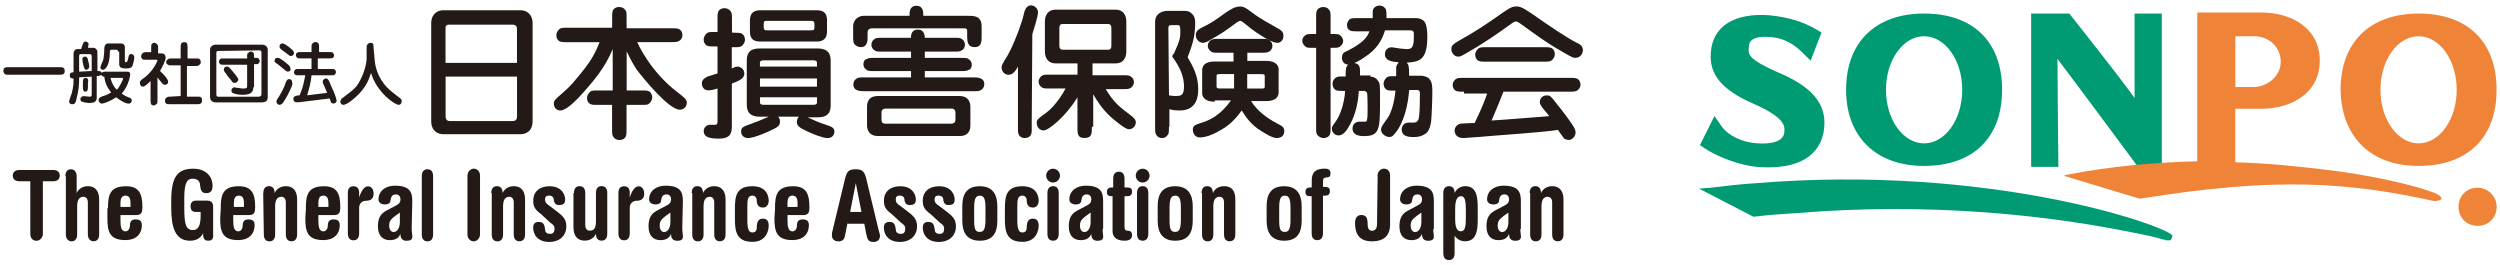
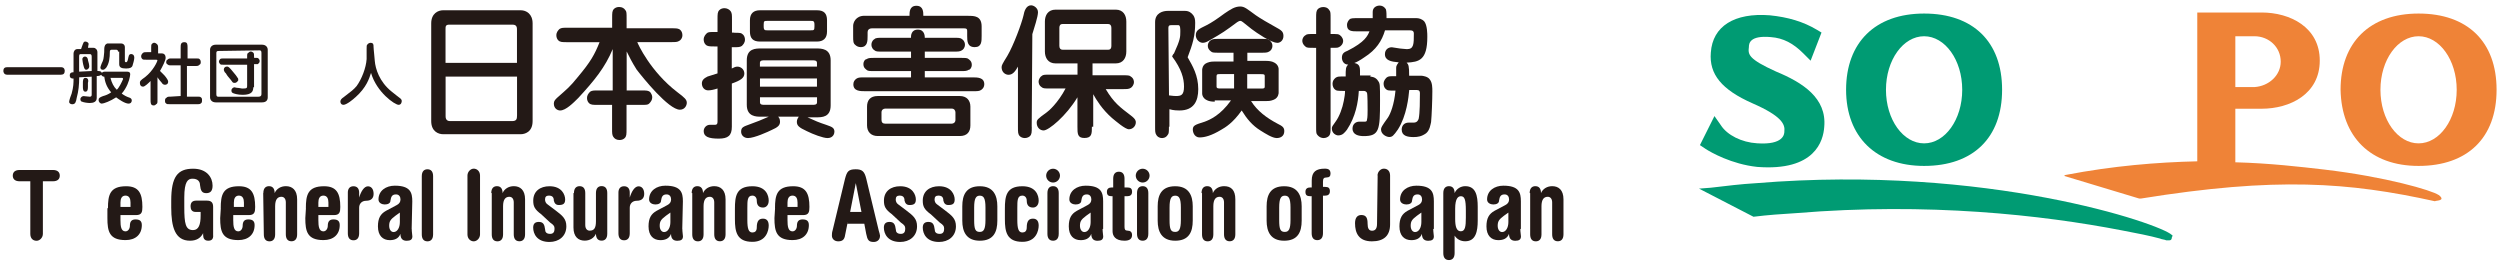
<svg xmlns="http://www.w3.org/2000/svg" height="38" viewBox="0 0 358 38" width="358">
  <g fill-rule="evenodd">
    <g fill="#231916">
      <path d="m63.81 10.97v5.65c0 .18 0 .72.63.72h8.88c.63 0 .72-.27.72-.81v-5.56h-10.22zm10.22-1.97v-4.75c0-.27 0-.72-.63-.72h-9.06c-.54 0-.54.27-.54.63v4.84h10.22zm2.24 8.34c0 1.61-1.17 1.88-1.7 1.88h-11.12c-.63 0-1.7-.36-1.7-1.88v-13.99c0-1.43.99-1.88 1.7-1.88h11.12c.81 0 1.7.54 1.7 1.88z" />
      <path d="m89.72 12.95h2.06c.81 0 1.08 0 1.35.27.18.27.27.45.27.72 0 .36-.18.63-.45.9-.18.18-.45.18-1.17.18h-2.06v3.41c0 .81 0 1.08-.27 1.35-.18.18-.45.27-.72.27-.45 0-.72-.18-.9-.45s-.18-.54-.18-1.17v-3.41h-1.97c-.81 0-1.08 0-1.35-.27-.18-.18-.27-.45-.27-.72 0-.36.18-.63.45-.9.27-.18.54-.18 1.17-.18h2.06v-5.92c-1.08 2.6-2.6 4.48-4.93 7-.72.72-1.79 1.79-2.6 1.79-.36 0-.9-.27-.9-.99 0-.36.18-.54.45-.81 1.52-1.35 1.79-1.52 2.96-2.96 1.88-2.24 2.42-3.23 3.14-5.02h-4.57c-.81 0-1.08 0-1.35-.27-.18-.18-.27-.45-.27-.72 0-.45.27-.72.45-.9.27-.18.54-.18 1.17-.18h6.37v-1.35c0-.81 0-1.08.27-1.35.18-.18.45-.27.72-.27.45 0 .72.18.9.45.18.18.18.45.18 1.17v1.43h6.37c.81 0 1.08 0 1.35.27.18.18.27.45.27.72 0 .45-.27.72-.45.81-.27.18-.54.18-1.17.18h-4.84c.09.27 1.88 4.22 5.74 7.17 1.08.81 1.35 1.08 1.35 1.52 0 .36-.27.99-.99.99-1.61 0-5.29-4.57-6.19-5.74-.63-.99-1.08-1.88-1.43-2.6v5.56z" />
      <path d="m116.09 4.34c.45 0 .54 0 .54-.54v-.27c0-.54-.18-.54-.54-.54h-6.19c-.45 0-.54 0-.54.54v.27c0 .54.18.54.54.54zm-7.26 9.59v.72c0 .36.36.36.63.36h6.91c.27 0 .63 0 .63-.36v-.72h-8.16zm0-1.52h8.16v-1.17h-8.16zm8.16-2.87v-.54c0-.36-.36-.36-.63-.36h-6.91c-.27 0-.63 0-.63.36v.54h8.16zm-8.16-3.59c-.99 0-1.44-.45-1.44-1.44v-1.61c0-.99.54-1.43 1.44-1.43h8.16c.99 0 1.44.45 1.44 1.43v1.61c0 .99-.54 1.44-1.44 1.44zm2.6 10.76c.09.09.27.27.27.72 0 .54-.36.81-1.17 1.17-.54.27-2.51 1.17-3.41 1.17-.63 0-.99-.45-.99-.9 0-.63.27-.72 1.26-1.08s1.7-.63 2.69-1.08h-1.08c-.72 0-2.06 0-2.06-1.7v-6.37c0-1.7 1.26-1.7 2.06-1.7h7.89c.72 0 2.06 0 2.06 1.7v6.46c0 1.7-1.26 1.7-2.06 1.7h-1.26c1.17.54 1.61.72 2.69 1.08.72.27 1.17.36 1.17.99 0 .27-.18.9-.99.9-.63 0-2.06-.54-2.96-.99-1.17-.54-1.43-.81-1.43-1.35 0-.36.18-.54.27-.72h-2.96zm-6.37-12.02c.9 0 1.08 0 1.35.27.18.18.27.45.27.72 0 .45-.27.72-.45.9-.27.18-.54.18-1.17.18h-.27v3.05c.36-.18.54-.27.81-.27.45 0 .99.36.99.99s-.54.99-1.79 1.43v6.19c0 1.26-.54 1.7-1.88 1.7-1.43 0-2.15-.27-2.15-1.08 0-.45.36-.9.9-.9h.72c.36 0 .36-.27.36-.54v-4.66c-.54.18-.99.27-1.34.27-.54 0-.9-.45-.9-.99 0-.45.27-.72.81-.99.27-.09 1.17-.36 1.43-.45v-3.86h-.36c-.81 0-1.08 0-1.35-.27-.18-.18-.27-.45-.27-.72 0-.45.27-.72.45-.9s.45-.18 1.17-.18h.36v-1.79c0-.81 0-1.08.27-1.35.18-.18.45-.27.72-.27.36 0 .72.18.9.45s.18.54.18 1.17v1.88h.27z" />
      <path d="m126.77 15.55c-.27 0-.54.18-.54.54v1.08c0 .36.18.54.54.54h9.51c.27 0 .54-.18.54-.54v-1.08c0-.27-.18-.54-.54-.54zm10.67-1.8c.99 0 1.52.63 1.52 1.52v2.69c0 .9-.45 1.52-1.52 1.52h-11.75c-.99 0-1.53-.63-1.53-1.52v-2.69c0-.9.45-1.52 1.53-1.52zm1.25-11.48c.81 0 1.88 0 1.88 1.52v1.35c0 .81 0 1.61-.99 1.61-1.08 0-1.08-.9-1.08-1.61v-.72c0-.27-.09-.36-.45-.36h-13.18c-.45 0-.63.27-.63.54v.54c0 .72 0 1.61-.99 1.61-.36 0-.63-.18-.72-.27-.36-.27-.36-.54-.36-1.35v-1.43c0-.45.36-1.44 1.61-1.44h6.46c0-.54 0-1.43.99-1.43s.99.9.99 1.43h6.46zm-12.28 5.12c-.72 0-.99 0-1.17-.18-.18-.09-.45-.36-.45-.81s.27-.72.45-.81c.18-.18.54-.18 1.17-.18h4.04c0-.27 0-1.17.99-1.17s.99.99.99 1.17h4.13c.63 0 .99 0 1.17.18.18.09.45.36.45.81s-.27.72-.45.81c-.27.18-.54.18-1.17.18h-4.13v.9h5.11c.72 0 .99 0 1.17.18.09.09.45.27.45.81 0 .45-.27.72-.45.72-.27.18-.54.18-1.17.18h-5.11v.9h6.82c.72 0 1.7 0 1.7.99 0 .36-.18.63-.45.81s-.54.18-1.17.18h-15.43c-.72 0-1.7 0-1.7-.99 0-.36.18-.63.45-.81s.54-.18 1.17-.18h6.64v-.9h-5.2c-.72 0-.99 0-1.17-.18-.09-.09-.45-.27-.45-.81 0-.45.27-.72.45-.72.27-.18.54-.18 1.17-.18h5.2v-.9h-4.04z" />
      <path d="m152.15 3.44c-.36 0-.45.27-.45.54v2.6c0 .36.18.54.45.54h6.55c.36 0 .45-.27.45-.54v-2.6c0-.36-.18-.54-.45-.54zm4.21 14.71c0 .99 0 1.61-1.08 1.61-.99 0-.99-.63-.99-1.61v-4.22c-1.61 2.69-4.13 4.75-4.84 4.75-.54 0-.99-.45-.99-1.08 0-.45.09-.54 1.44-1.52.27-.18 1.61-1.35 2.69-3.41h-2.24c-.72 0-.99 0-1.17-.18-.45-.27-.45-.72-.45-.81 0-.36.27-.72.45-.81.18-.18.45-.18 1.17-.18h3.95v-1.61h-3.14c-1.08 0-1.53-.81-1.53-1.7v-4.3c0-.9.45-1.7 1.53-1.7h8.61c1.08 0 1.52.81 1.52 1.7v4.3c0 .9-.45 1.7-1.52 1.7h-3.32v1.7h4.31c.72 0 .99 0 1.17.18.45.27.45.72.45.81 0 .36-.27.72-.45.81-.27.18-.54.18-1.17.18h-2.42c1.17 1.97 2.06 2.6 3.59 3.77.72.54.72.81.72.99 0 .54-.45.99-.99.99s-1.88-1.17-2.42-1.61c-1.43-1.26-2.24-2.6-2.69-3.41v4.66h-.18zm-8.61 0c0 .81 0 1.08-.27 1.35-.09.09-.36.27-.72.27-.27 0-.54-.09-.72-.27-.27-.27-.27-.54-.27-1.35v-8.61c-.36.63-.72 1.17-1.35 1.17-.45 0-.99-.36-.99-1.08 0-.27.09-.45.81-1.61.9-1.52 2.06-4.66 2.33-5.83.09-.54.36-1.43 1.08-1.43.36 0 .99.36.99.99s-.54 2.24-.81 3.14l-.09 13.27z" />
      <path d="m178.6 12.68h1.97c.36 0 .54 0 .54-.27v-1.52c0-.27-.18-.27-.54-.27h-1.97zm-1.88-2.07h-1.97c-.36 0-.54 0-.54.27v1.52c0 .27.27.27.54.27h1.97zm6.19-4.48c-.9 0-2.96-1.43-3.68-1.97-1.35-1.08-1.43-1.17-1.61-1.17s-.27.09-.45.18c-1.7 1.26-2.06 1.52-3.95 2.6-.45.27-.72.36-.99.36-.45 0-.99-.45-.99-1.08 0-.72.45-.9 1.52-1.43.72-.36 1.52-.9 2.6-1.7.81-.54 1.43-.99 2.24-.99.63 0 .99.36 2.24 1.26q.9.63 3.32 1.97c.27.18.63.36.63.99s-.45.99-.9.99zm-8.97 8.43c-1.62 0-1.79-.9-1.79-1.17v-3.41s0-.72.72-.99c.45-.18.81-.18 1.08-.18h2.69v-1.26h-2.06c-.72 0-.99 0-1.17-.18-.36-.27-.45-.54-.45-.81 0-.45.27-.72.45-.81.27-.18.54-.18 1.17-.18h6.01c.72 0 .99 0 1.17.18.36.27.45.54.45.81 0 .45-.27.72-.45.81-.27.18-.54.18-1.17.18h-1.97v1.17h2.69c1.61 0 1.79.9 1.79 1.17v3.41s0 .72-.72.99c-.45.18-.72.18-1.08.18h-2.15c.9 1.43 2.24 2.42 3.77 3.23.72.36.99.54.99 1.08 0 .72-.54.99-1.08.99-.63 0-1.61-.63-2.33-1.08-1.17-.72-1.97-1.7-2.69-2.87-1.26 1.79-2.33 2.42-2.96 2.78-1.35.81-2.33 1.08-3.05 1.08-.9 0-.99-.99-.99-1.08 0-.63.27-.72 1.7-1.17.72-.27 2.24-.9 3.77-3.05h-2.33v.18zm-6.55-.9c.18 0 .54.09.99.09.72 0 1.17-.09 1.17-1.35 0-1.17-.36-2.51-1.7-4.31.09-.27.18-.36.27-.45.9-1.97.9-2.33.9-3.14 0-.36 0-.9-.27-.9h-.9c-.36 0-.54 0-.54.45l.09 9.6zm0 4.49c0 .72 0 .99-.18 1.17-.27.45-.72.45-.81.45-.45 0-.72-.27-.81-.45-.18-.27-.18-.54-.18-1.17v-14.98c0-1.35 1.17-1.61 1.79-1.61h2.51c.54 0 .9.27 1.17.63.18.27.27.54.27 1.08 0 1.88-.36 3.05-1.08 4.93.72 1.26 1.52 2.6 1.52 4.57 0 1.7-.63 3.05-2.69 3.05-.27 0-.81 0-1.44-.18v2.51h-.09z" />
      <path d="m196.18 10.97c.09 0 .81 0 1.17.63.27.36.27.54.27 2.87 0 4.13-.09 5.02-2.33 5.02-.72 0-1.61-.18-1.61-1.08 0-.63.45-.99.99-.99h.81c.18 0 .27-.09.27-.27.09-.27.09-1.08.09-1.44 0-.27 0-2.24-.09-2.42s-.27-.27-.45-.27h-.72c-.09 1.61-.45 3.68-1.7 5.56-.36.45-.63.81-1.26.81-.27 0-.9-.27-.9-.99 0-.27.09-.36.54-.99.54-.72.99-1.97 1.17-2.96.09-.45.18-.99.18-1.43-1.08 0-1.26 0-1.52-.27-.09-.09-.27-.36-.27-.72 0-.18 0-.54.45-.9.27-.18.36-.18 1.43-.18 0-1.08 0-1.35.36-1.7-.63 0-.9-.54-.9-.99 0-.63.36-.81.81-.99 2.51-1.26 2.87-2.15 3.14-2.78h-1.7c-.81 0-1.52 0-1.52-.9 0-.45.27-.72.36-.81.18-.18.54-.18 1.17-.18h2.15v-.9c0-.63.54-.9.99-.9.63 0 .9.54.9.54.09.27.09.81.09 1.26h4.31c.27 0 .72.09 1.08.45.45.54.45 1.79.45 2.24 0 3.32-1.17 3.59-2.96 3.68.27.27.36.45.36 1.88h1.79c.09 0 .9.09 1.17.54.36.45.36 1.17.36 1.7 0 1.17-.09 3.5-.18 4.39-.09.36-.18 1.17-.72 1.61-.63.45-1.17.54-1.79.54-.9 0-1.7-.18-1.7-1.08 0-.54.36-.99.99-.99h.72c.45 0 .63-.27.72-.54.18-.81.18-2.78.18-3.68 0-.27-.09-.45-.45-.45h-1.08c-.09.99-.36 3.68-1.62 5.65-.63.9-.81 1.08-1.25 1.08-.36 0-1.17-.36-1.17-1.08 0-.27.09-.45.99-1.7.36-.54.9-1.88 1.08-3.86-.99 0-1.17 0-1.43-.27-.18-.18-.27-.45-.27-.72 0-.45.27-.72.45-.9.27-.18.36-.18 1.35-.18v-1.17c0-.45.27-.63.36-.81-1.08-.09-1.97-.27-1.97-1.17 0-.63.45-.99.99-.99.18 0 .99.18 1.17.18s.72.09.99.09c.99 0 .99-.72.99-2.24 0-.45-.36-.45-.54-.45h-3.59c-.45 1.52-1.26 2.78-2.96 3.86-.63.45-1.17.72-1.43.81.9.18.81.72.81 1.79h1.52v.09zm-8.07-4.12c-.72 0-.99 0-1.17-.18-.36-.27-.45-.63-.45-.81 0-.45.27-.72.45-.81.18-.18.45-.18 1.17-.18h.36v-2.24c0-.81 0-1.08.27-1.35.09-.09.36-.27.72-.27.18 0 .63 0 .9.45.18.18.18.45.18 1.17v2.24c.99 0 1.17 0 1.35.18.36.27.45.63.45.81 0 .45-.36.81-.63.9-.18.09-.27.09-1.17.09v11.3c0 .81 0 1.08-.27 1.35-.09.09-.36.27-.72.27-.09 0-.54 0-.9-.45-.18-.18-.18-.45-.18-1.17v-11.3z" />
-       <path d="m221.03 6.76c.81 0 1.08 0 1.35.27.18.18.27.45.27.72 0 .45-.27.72-.45.9-.27.18-.54.18-1.17.18h-8.16c-.81 0-1.08 0-1.35-.27-.18-.18-.27-.45-.27-.72 0-.45.27-.72.45-.9.27-.18.54-.18 1.17-.18zm-11.39 6.37c-.72 0-1.08 0-1.35-.27-.18-.18-.27-.45-.27-.72s.18-.63.45-.81.54-.18 1.17-.18h15.07c.72 0 1.08 0 1.35.27.18.18.27.45.27.72s-.18.63-.45.81-.63.18-1.17.18h-9.42c-.27.72-1.25 3.14-1.7 4.13 2.42-.18 3.86-.27 7.18-.54.36 0 .81-.09 1.08-.09-.18-.27-.99-1.17-1.08-1.35-.18-.27-.27-.45-.27-.63 0-.72.54-.99.99-.99.36 0 .54 0 1.26.99 1.26 1.52 2.33 3.05 2.6 3.5.18.36.27.54.27.81 0 .72-.63 1.08-.99 1.08 0 0-.45 0-.72-.27 0-.09-.54-.72-.81-1.17-2.06.36-10.49.9-11.03.99-.36 0-2.15.18-2.51.18-.99 0-1.26-.63-1.26-1.08s.36-.9.9-.99c.18 0 1.35-.09 1.97-.09 1.08-2.24 1.53-3.41 1.79-4.22h-3.32v-.27zm7.89-9.87c-.27-.18-.36-.18-.45-.18-.18 0-.36.09-.72.36-1.88 1.35-3.77 2.69-6.46 4.22-.63.36-.81.45-1.08.45-.63 0-.99-.63-.99-1.08 0-.54.27-.72 1.35-1.35 2.24-1.26 3.32-1.97 6.01-3.86.81-.54 1.25-.9 1.97-.9s1.35.45 3.41 1.88c.63.45 3.77 2.6 5.2 3.32.45.18.9.45.9 1.08 0 .36-.27 1.08-1.08 1.08-.27 0-.36 0-1.61-.72-2.15-1.26-2.42-1.43-4.57-2.96l-1.88-1.35z" />
      <path d="m25.87 13.75v-4.39h-1.26c-.36 0-.45 0-.54-.09-.18-.09-.27-.18-.27-.36 0-.09 0-.27.18-.36.18-.18.27-.18.63-.18h1.26v-1.52c0-.45 0-.81.54-.81.45 0 .45.36.45.81v1.52h1.17c.36 0 .45 0 .54.09s.18.18.18.45c0 .09 0 .27-.18.36-.18.18-.27.18-.63.18h-1.17v4.39h1.44c.36 0 .45 0 .54.09.18.09.18.27.18.45 0 .09 0 .27-.09.36-.18.18-.27.18-.63.18h-3.86c-.36 0-.45 0-.54-.09-.18-.09-.18-.27-.18-.45 0-.09 0-.27.18-.36.18-.18.27-.18.63-.18zm-4.31-2.15c-.27.27-.81.81-1.08.81s-.45-.18-.45-.54c0-.27.09-.36.72-.81 1.17-.9 1.79-2.24 1.79-2.42q0-.09-.18-.09h-1.43c-.36 0-.45 0-.54-.09s-.18-.18-.18-.45c0-.09.09-.27.18-.36.18-.18.27-.18.63-.18h.63v-.63c0-.27 0-.45.09-.54s.18-.18.36-.18c.09 0 .27.09.36.18.18.18.18.27.18.63v.72h.54c.36 0 .54.27.54.63s-.45 1.26-.81 1.88l.63.63q.54.63.54.9c0 .36-.27.45-.45.45s-.36-.09-.45-.27c-.09-.09-.54-.63-.63-.81v3.23c0 .45 0 .54-.18.63-.09.09-.18.18-.36.18-.45 0-.45-.36-.45-.81z" />
      <path d="m33.58 11.87c-.27 0-.27-.09-.54-.45-.45-.54-.54-.63-.63-.81 0-.09-.27-.27-.27-.36q-.09-.18-.09-.27c0-.27.18-.45.45-.45.18 0 .27 0 .99.9.18.18.36.45.54.72.09.09.09.18.09.36-.09.09-.18.36-.54.36zm2.69.63c0 .54-.18 1.08-1.52 1.08-.72 0-1.26-.18-1.43-.27-.18-.09-.18-.27-.18-.36 0-.27.27-.45.45-.45 0 0 .27.09.54.09.18 0 .36.09.63.09.63 0 .63-.09.63-.45v-2.96h-3.32c-.36 0-.45 0-.54-.09-.18-.18-.18-.36-.18-.36 0-.18.18-.36.18-.36.09-.09.27-.09.54-.09h3.32v-.18c0-.45 0-.54.18-.63.09-.09.18-.18.36-.18s.36.18.36.18c.09.09.09.27.09.54v.18c.45 0 .54 0 .63.09.18.18.18.36.18.36 0 .27-.18.36-.27.45h-.54v3.32h-.09zm-5.02-5.2c-.27 0-.27.18-.27.36v5.83c0 .27.09.36.27.36h5.74c.27 0 .45-.09.45-.36v-5.92c0-.27-.09-.36-.27-.36zm-1.17-.18c0-.36.27-.72.81-.72h6.64c.54 0 .81.36.81.72v6.82c0 .45-.27.72-.81.72h-6.64c-.54 0-.81-.36-.81-.72z" />
-       <path d="m46.85 13.3c-.09-.27-.36-.81-.54-1.26-.09-.09-.09-.18-.09-.36 0-.27.27-.45.45-.45.27 0 .45.27.63.81.36.81.63 1.35.81 1.97.09.27.09.36.09.45 0 .18-.18.36-.45.36-.36 0-.36-.18-.54-.72l-4.39.54h-.36c-.36 0-.45-.27-.45-.45 0-.45.36-.45.72-.54h.18c.18-.54.36-.81.54-1.61.09-.45.18-.9.27-1.26h-.9c-.36 0-.45 0-.54-.09-.18-.09-.18-.27-.18-.36 0-.18.18-.36.18-.36.09-.09.27-.09.54-.09h1.79v-1.52h-1.52c-.36 0-.45 0-.54-.09-.18-.18-.18-.36-.18-.36 0-.18.09-.36.18-.36.09-.09.27-.09.54-.09h1.52v-.63c0-.36 0-.54.18-.63.09-.09.18-.18.36-.18.54 0 .54.36.54.81v.63h1.43c.36 0 .45 0 .54.09.18.18.18.36.18.36 0 .18-.09.36-.18.36-.09.09-.27.09-.54.09h-1.61v1.52h1.88c.36 0 .45 0 .54.09.18.18.18.27.18.36 0 .18-.18.36-.18.36-.09.09-.27.09-.54.09h-2.78c-.09 1.08-.36 1.97-.63 2.87l2.87-.36zm-5.02-6.18c.09.09.27.27.27.45 0 .27-.18.45-.45.45q-.18 0-.36-.18c-.36-.27-.72-.54-1.08-.81-.09-.09-.18-.18-.18-.36 0-.36.27-.45.45-.45.45.09 1.17.72 1.35.9zm-.36 5.92c-.36.81-.63 1.17-.9 1.61-.18.27-.36.36-.54.36s-.45-.18-.45-.45q0-.18.18-.45c.36-.54.9-1.43 1.17-2.33.09-.18.18-.45.45-.45.45 0 .45.36.45.45.09.18.09.36-.36 1.26zm-.27-2.78q-.18 0-.9-.63c-.09-.09-.63-.54-.81-.63-.09-.09-.18-.18-.18-.27 0-.18.09-.45.45-.45.18 0 .36.09.99.54.63.54.81.63.81.9.18.36-.09.54-.36.54z" />
      <path d="m50.89 13.93c-.27.27-1.26 1.08-1.7 1.08s-.45-.45-.45-.45c0-.27.18-.45.45-.63 1.17-.9 1.43-1.08 1.88-1.61.72-.99 1.35-2.6 1.43-3.86v-1.43c0-.45 0-.54.09-.63.09-.18.36-.27.45-.27.45 0 .45.27.45.54 0 .36.18 1.79.18 2.06.09 1.08.63 2.96 2.42 4.39.18.18 1.17.9 1.26.99s.18.18.18.36-.09.54-.45.54c-.54 0-3.14-1.79-3.95-4.57-.27.81-.63 2.06-2.24 3.5z" />
      <path d="m1.02 10.7c-.54 0-.54-.54-.54-.54 0-.36.18-.54.54-.54h7.71c.54 0 .54.45.54.54 0 .36-.18.54-.54.54z" />
      <path d="m15.82 11.15c.18.72.45 1.26.9 1.7.27-.18.72-1.08.9-1.52 0-.09 0-.18-.18-.18h-1.61zm1.08-3.76q0-.27-.27-.27h-.63c-.18 0-.27.09-.27.27 0 .9-.09 1.7-.54 2.33-.18.18-.27.27-.45.27-.36 0-.36-.27-.36-.36s.09-.27.18-.54c.27-.54.27-.63.36-1.61 0-.27 0-.81.09-.9 0-.09.18-.36.45-.36h1.88c.27 0 .54.18.54.54v1.97q0 .18.18.18t.27-.45c.09-.36.09-.72.45-.72.18 0 .45.09.45.54 0 .27-.18.9-.27 1.17-.09.18-.27.36-.9.36-.72 0-.99-.18-.99-.63v-1.79h-.18zm-4.93 2.06c-.09-.27-.18-.9-.18-.99 0-.18.18-.36.36-.36.36 0 .45.36.45.54.09.27.18.63.18.9 0 .18-.18.45-.45.45-.18 0-.27-.18-.36-.54zm1.16.72v-2.06c0-.27-.09-.36-.27-.36h-1.26c-.18 0-.27 0-.27.36v2.15l1.79-.09zm5.02.09c.54 0 .54.27.45.72-.09.54-.45 1.61-1.17 2.42.36.27.72.45.99.54.36.09.45.27.45.45 0 .27-.18.45-.45.45-.54 0-1.43-.63-1.79-.9-.81.54-1.79.9-2.06.9-.18 0-.45-.18-.45-.54 0-.27.18-.36.63-.54.36-.09.81-.27 1.17-.54-.72-.81-.9-1.61-.99-2.24-.09 0-.27 0-.45-.27q-.18.18-.63.18v3.14c0 .54-.45.72-.99.72-.36 0-.9-.09-1.08-.18-.09 0-.27-.09-.27-.36s.27-.45.45-.45.72.09.9.09c.27 0 .27-.18.27-.36v-2.51l-1.79.09c0 1.08-.09 1.97-.36 2.96-.09.54-.18.9-.63.9-.18 0-.45-.09-.45-.36 0-.18.27-.99.36-1.17.27-.99.27-1.52.27-2.15-.18 0-.54 0-.54-.45s.36-.45.54-.45v-2.69c0-.27.18-.63.54-.63h.54l.09-.27c.27-.72.27-.81.54-.81.09 0 .45.09.45.36 0 .09-.09.36-.09.54h.81c.27 0 .54.27.54.63v2.69c.27 0 .54 0 .63.27.18-.18.27-.18.63-.18h2.96z" />
      <path d="m12.23 11.15c-.36 0-.36.45-.36.72v.54c0 .27 0 .72.36.72s.36-.45.36-.72v-.54c.09-.27.09-.72-.36-.72z" />
      <path d="m7.57 24.34c.72 0 .99.36.99.81s-.27.81-.99.81h-1.43v7.53c0 .54-.45.99-.9.99-.54 0-.9-.36-.9-.99v-7.53h-1.52c-.72 0-.99-.36-.99-.81s.27-.81.99-.81z" />
-       <path d="m9.36 25.23c0-.72.36-.99.81-.99s.81.36.81.99v2.42c.27-.63.9-.99 1.61-.99.9 0 1.61.54 1.61 1.88v5.02c0 .72-.36.99-.81.99s-.81-.36-.81-.99v-4.57c0-.54-.27-.81-.63-.81-.54 0-.9.36-.9 1.35v4.04c0 .72-.36.99-.81.99s-.81-.36-.81-.99v-8.34h-.09z" />
      <path d="m18.69 29.63v-.63c0-.54-.18-.99-.72-.99s-.72.45-.72.99v.63h1.43zm-3.23.18c0-1.88.27-3.14 2.6-3.14 1.79 0 2.33.99 2.33 2.96 0 .72-.09 1.17-.9 1.17h-2.24v.72c0 .9.09 1.61.72 1.61.36 0 .63-.36.63-.81 0-.72.36-.9.81-.9.54 0 .9.18.9.81 0 1.35-.9 2.15-2.33 2.15-2.33 0-2.6-1.26-2.6-3.14v-1.43h.09z" />
      <path d="m30.53 33.75c0 .45-.18.72-.72.72s-.72-.36-.72-.81v-.27c-.36.72-.99 1.08-1.88 1.08-2.15 0-2.69-1.97-2.69-4.75v-.99c0-3.41.9-4.57 3.14-4.57 1.97 0 2.78 1.26 2.78 2.42 0 .72-.27 1.08-.9 1.08s-.81-.36-.9-1.17c0-.45-.27-.9-1.08-.9-.63 0-1.17.36-1.17 2.69v1.35c0 2.42.18 3.32 1.26 3.32.81 0 1.08-.81 1.08-2.06v-.54h-.72c-.54 0-.72-.36-.72-.81 0-.54.27-.81.81-.81h1.52c.63 0 .9.27.9.9v4.13z" />
      <path d="m34.93 29.63v-.63c0-.54-.18-.99-.72-.99s-.72.45-.72.99v.63zm-3.32.18c0-1.88.27-3.14 2.6-3.14 1.79 0 2.33.99 2.33 2.96 0 .72-.09 1.17-.9 1.17h-2.24v.72c0 .9.09 1.61.72 1.61.36 0 .63-.36.63-.81 0-.72.36-.9.81-.9.54 0 .9.18.9.81 0 1.35-.9 2.15-2.33 2.15-2.33 0-2.6-1.26-2.6-3.14l.09-1.43z" />
      <path d="m37.71 27.65c0-.72.36-.99.81-.99.54 0 .81.36.81.99.27-.63.9-.99 1.61-.99.9 0 1.61.54 1.61 1.88v5.02c0 .72-.36.99-.81.99-.54 0-.81-.36-.81-.99v-4.57c0-.54-.27-.81-.63-.81-.54 0-.9.36-.9 1.35v4.04c0 .72-.36.99-.81.99-.54 0-.81-.36-.81-.99l-.09-5.92z" />
      <path d="m47.03 29.63v-.63c0-.54-.18-.99-.72-.99s-.72.45-.72.99v.63zm-3.23.18c0-1.88.27-3.14 2.6-3.14 1.79 0 2.33.99 2.33 2.96 0 .72-.09 1.17-.9 1.17h-2.24v.72c0 .9.09 1.61.72 1.61.36 0 .63-.36.63-.81 0-.72.36-.9.81-.9.54 0 .9.18.9.81 0 1.35-.9 2.15-2.33 2.15-2.33 0-2.6-1.26-2.6-3.14l.09-1.43z" />
      <path d="m49.81 27.57c0-.54.27-.9.81-.9s.81.36.81.9v.72c.27-.9.72-1.61 1.26-1.61.45 0 .81.36.81 1.08 0 .54-.27.99-1.08.99-.54 0-.99.36-.99.99v3.68c0 .72-.36.99-.81.99-.54 0-.81-.36-.81-.99v-5.83z" />
      <path d="m57.26 30.44-.63.45c-.72.54-.9.81-.9 1.44 0 .54.27.9.63.9.54 0 .9-.63.9-1.43v-1.35zm1.7 2.33c0 .45.09.9.09 1.08 0 .45-.27.63-.81.63-.45 0-.9-.18-.9-.99-.27.72-.9.9-1.52.9-.99 0-1.7-.63-1.7-1.97 0-1.17.36-1.79 1.17-2.24l1.52-.81c.36-.18.54-.45.54-.81s-.18-.72-.63-.72c-.54 0-.72.27-.81.9 0 .36-.36.54-.81.54-.36 0-.9-.18-.9-.72 0-1.26 1.08-1.97 2.33-1.97 2.24 0 2.51.99 2.51 2.24l-.09 3.95z" />
      <path d="m60.4 25.23c0-.72.36-.99.81-.99.54 0 .81.36.81.99v8.34c0 .72-.36.99-.81.99-.54 0-.81-.36-.81-.99z" />
      <path d="m66.94 25.14c0-.54.45-.99.9-.99s.9.36.9.99v8.43c0 .54-.45.99-.9.99s-.9-.36-.9-.99z" />
      <path d="m70.35 27.65c0-.72.36-.99.81-.99.54 0 .81.36.81.99.27-.63.9-.99 1.61-.99.9 0 1.61.54 1.61 1.88v5.02c0 .72-.36.99-.81.99-.54 0-.81-.36-.81-.99v-4.57c0-.54-.27-.81-.63-.81-.54 0-.9.36-.9 1.35v4.04c0 .72-.36.99-.81.99-.54 0-.81-.36-.81-.99v-5.92h-.09z" />
      <path d="m77.53 30.7c-.99-.72-1.17-1.17-1.17-1.97 0-1.35.99-2.06 2.33-2.06 1.79 0 2.24 1.26 2.24 1.88 0 .54-.18.81-.9.81-.45 0-.63-.27-.72-.63 0-.54-.27-.72-.72-.72-.36 0-.54.18-.54.54 0 .27.09.54.36.72l1.08.81c1.08.81 1.61 1.26 1.61 2.33 0 1.43-1.08 2.24-2.42 2.24-1.79 0-2.33-1.17-2.33-2.06 0-.63.36-.81.81-.81.63 0 .81.36.9 1.08 0 .36.18.63.72.63.45 0 .63-.27.63-.72 0-.36-.09-.54-.63-.9l-1.26-1.17z" />
      <path d="m82.19 27.65c0-.72.36-.99.81-.99.54 0 .81.36.81.99v4.57c0 .54.27.81.63.81.63 0 .9-.36.9-1.35v-4.04c0-.72.36-.99.81-.99.54 0 .81.36.81.99v5.83c0 .72-.36.99-.81.99-.54 0-.81-.36-.81-.99-.27.63-.9.99-1.61.99-.9 0-1.61-.54-1.61-1.88v-4.93h.09z" />
      <path d="m88.56 27.57c0-.54.27-.9.81-.9s.81.36.81.9v.72c.27-.9.72-1.61 1.26-1.61.45 0 .81.36.81 1.08 0 .54-.27.99-1.08.99-.54 0-.99.36-.99.99v3.68c0 .72-.36.99-.81.99-.54 0-.81-.36-.81-.99v-5.83z" />
      <path d="m96 30.44-.63.45c-.72.54-.9.81-.9 1.44 0 .54.27.9.63.9.54 0 .9-.63.9-1.43v-1.35zm1.71 2.33c0 .45.09.9.09 1.08 0 .45-.27.63-.81.63-.45 0-.9-.18-.9-.99-.27.72-.9.9-1.52.9-.99 0-1.7-.63-1.7-1.97 0-1.17.36-1.79 1.17-2.24l1.52-.81c.36-.18.54-.45.54-.81s-.18-.72-.63-.72c-.54 0-.72.27-.81.9 0 .36-.36.54-.81.54-.36 0-.9-.18-.9-.72 0-1.26 1.08-1.97 2.33-1.97 2.24 0 2.51.99 2.51 2.24l-.09 3.95z" />
      <path d="m99.05 27.65c0-.72.36-.99.81-.99.54 0 .81.36.81.99.27-.63.9-.99 1.61-.99.9 0 1.62.54 1.62 1.88v5.02c0 .72-.36.99-.81.99-.54 0-.81-.36-.81-.99v-4.57c0-.54-.27-.81-.63-.81-.54 0-.9.36-.9 1.35v4.04c0 .72-.36.99-.81.99-.54 0-.81-.36-.81-.99v-5.92h-.09z" />
      <path d="m105.24 29.9c0-1.79.18-3.23 2.51-3.23 1.97 0 2.33 1.35 2.33 2.06 0 .63-.36.99-.81.99-.54 0-.9-.27-.9-.99 0-.45-.27-.72-.63-.72-.72 0-.72.72-.72 1.79v1.7c0 1.26.18 1.79.72 1.79.36 0 .63-.18.63-.72 0-.99.36-1.26.9-1.26s.81.36.81.99c0 .72-.36 2.33-2.33 2.33-2.24 0-2.51-1.44-2.51-3.23v-1.52z" />
      <path d="m114.21 29.63v-.63c0-.54-.18-.99-.72-.99s-.72.45-.72.99v.63h1.43zm-3.23.18c0-1.88.27-3.14 2.6-3.14 1.79 0 2.33.99 2.33 2.96 0 .72-.09 1.17-.9 1.17h-2.24v.72c0 .9.09 1.61.72 1.61.36 0 .63-.36.63-.81 0-.72.36-.9.81-.9.54 0 .9.18.9.81 0 1.35-.9 2.15-2.33 2.15-2.33 0-2.6-1.26-2.6-3.14l.09-1.43z" />
      <path d="m123.36 30.35-.81-4.13-.81 4.13h1.61zm-1.98 1.52-.36 1.79c-.09.63-.36.9-.99.9-.54 0-.9-.36-.9-.81 0-.18 0-.45.09-.72l1.79-7.44c.27-.99.45-1.35 1.52-1.35.9 0 1.26.27 1.52 1.35l1.79 7.44c.09.27.18.63.18.72 0 .63-.45.9-.9.9-.72 0-.9-.27-1.08-1.17l-.27-1.44h-2.42v-.18z" />
      <path d="m127.75 30.7c-.99-.72-1.17-1.17-1.17-1.97 0-1.35.99-2.06 2.33-2.06 1.79 0 2.24 1.26 2.24 1.88 0 .54-.18.81-.9.81-.45 0-.63-.27-.72-.63 0-.54-.27-.72-.72-.72-.36 0-.54.18-.54.54 0 .27.09.54.36.72l1.08.81c1.08.81 1.61 1.26 1.61 2.33 0 1.43-1.08 2.24-2.42 2.24-1.79 0-2.33-1.17-2.33-2.06 0-.63.36-.81.81-.81.63 0 .81.36.9 1.08 0 .36.18.63.72.63.45 0 .63-.27.63-.72 0-.36-.09-.54-.63-.9l-1.26-1.17z" />
      <path d="m133.31 30.7c-.99-.72-1.17-1.17-1.17-1.97 0-1.35.99-2.06 2.33-2.06 1.79 0 2.24 1.26 2.24 1.88 0 .54-.18.81-.9.81-.45 0-.63-.27-.72-.63 0-.54-.27-.72-.72-.72-.36 0-.54.18-.54.54 0 .27.09.54.36.72l1.08.81c1.08.81 1.62 1.26 1.62 2.33 0 1.43-1.08 2.24-2.42 2.24-1.79 0-2.33-1.17-2.33-2.06 0-.63.36-.81.81-.81.63 0 .81.36.9 1.08 0 .36.18.63.72.63.45 0 .63-.27.63-.72 0-.36-.09-.54-.63-.9z" />
      <path d="m139.5 31.51c0 1.35.18 1.7.81 1.7.54 0 .81-.36.81-1.7v-1.79c0-1.35-.27-1.7-.81-1.7s-.81.36-.81 1.7zm-1.7-1.97c0-1.61.54-2.87 2.51-2.87s2.51 1.35 2.51 2.87v2.06c0 1.61-.54 2.87-2.51 2.87s-2.51-1.35-2.51-2.87z" />
      <path d="m143.9 29.9c0-1.79.18-3.23 2.51-3.23 1.97 0 2.33 1.35 2.33 2.06 0 .63-.36.99-.81.99-.54 0-.9-.27-.9-.99 0-.45-.27-.72-.63-.72-.72 0-.72.72-.72 1.79v1.7c0 1.26.18 1.79.72 1.79.36 0 .63-.18.63-.72 0-.99.36-1.26.9-1.26s.81.36.81.99c0 .72-.36 2.33-2.33 2.33-2.24 0-2.51-1.44-2.51-3.23v-1.52z" />
      <path d="m149.99 27.65c0-.72.36-.99.81-.99.54 0 .81.36.81.99v5.83c0 .72-.36.99-.81.99-.54 0-.81-.36-.81-.99zm.81-3.49c.54 0 .99.45.99.99s-.45.99-.99.99-.99-.45-.99-.99.45-.99.99-.99z" />
      <path d="m156.18 30.44-.63.45c-.72.54-.9.81-.9 1.44 0 .54.27.9.63.9.54 0 .9-.63.9-1.43v-1.35zm1.71 2.33c0 .45.09.9.09 1.08 0 .45-.27.63-.81.63-.45 0-.9-.18-.9-.99-.27.72-.9.9-1.52.9-.99 0-1.7-.63-1.7-1.97 0-1.17.36-1.79 1.17-2.24l1.52-.81c.36-.18.54-.45.54-.81s-.18-.72-.63-.72c-.54 0-.72.27-.81.9 0 .36-.36.54-.81.54-.36 0-.9-.18-.9-.72 0-1.26 1.08-1.97 2.33-1.97 2.24 0 2.51.99 2.51 2.24v3.95h-.09z" />
      <path d="m159.41 28.1h-.18c-.54 0-.72-.18-.72-.63s.27-.63.72-.63h.18v-1.26c0-.72.36-.99.81-.99.54 0 .81.36.81.99v1.26h.36c.54 0 .72.18.72.63s-.27.63-.72.63h-.36v4.39c0 .36.09.54.45.54s.63.18.63.63c0 .54-.36.81-1.08.81-1.35 0-1.71-.72-1.71-1.35v-5.02z" />
      <path d="m162.82 27.65c0-.72.36-.99.81-.99.54 0 .81.36.81.99v5.83c0 .72-.36.99-.81.99-.54 0-.81-.36-.81-.99zm.81-3.49c.54 0 .99.45.99.99s-.45.99-.99.99-.99-.45-.99-.99.45-.99.99-.99z" />
      <path d="m167.48 31.51c0 1.35.18 1.7.81 1.7.54 0 .81-.36.81-1.7v-1.79c0-1.35-.27-1.7-.81-1.7s-.81.36-.81 1.7zm-1.7-1.97c0-1.61.54-2.87 2.51-2.87s2.51 1.35 2.51 2.87v2.06c0 1.61-.54 2.87-2.51 2.87s-2.51-1.35-2.51-2.87z" />
      <path d="m172.06 27.65c0-.72.36-.99.81-.99.54 0 .81.36.81.99.27-.63.9-.99 1.61-.99.99 0 1.61.54 1.61 1.88v5.02c0 .72-.36.99-.81.99-.54 0-.81-.36-.81-.99v-4.57c0-.54-.27-.81-.63-.81-.54 0-.9.36-.9 1.35v4.04c0 .72-.36.99-.81.99-.54 0-.81-.36-.81-.99v-5.92h-.09z" />
      <path d="m183.18 31.51c0 1.35.18 1.7.81 1.7.54 0 .81-.36.81-1.7v-1.79c0-1.35-.27-1.7-.81-1.7s-.81.36-.81 1.7zm-1.8-1.97c0-1.61.54-2.87 2.51-2.87s2.51 1.35 2.51 2.87v2.06c0 1.61-.54 2.87-2.51 2.87s-2.51-1.35-2.51-2.87z" />
      <path d="m187.84 28.1h-.18c-.54 0-.72-.18-.72-.63s.27-.63.72-.63h.18v-.99c0-1.26.63-1.7 1.88-1.7.54 0 .81.18.81.72 0 .36-.18.54-.54.54-.45 0-.54.18-.54.63v.72h.27c.54 0 .72.18.72.63s-.27.63-.72.63h-.27v5.38c0 .72-.36.99-.81.99-.54 0-.81-.36-.81-.99v-5.29z" />
      <path d="m197.26 25.14c0-.54.45-.99.9-.99.54 0 .9.36.9.99v7c0 1.61-.9 2.42-2.6 2.42-1.88 0-2.42-1.17-2.42-2.6 0-.81.36-1.17.9-1.17.72 0 .9.45.9 1.26 0 .63.18.99.63.99s.72-.27.72-.99l.09-6.91z" />
      <path d="m203.54 30.44-.63.45c-.72.54-.9.81-.9 1.44 0 .54.27.9.63.9.54 0 .9-.63.9-1.43v-1.35zm1.7 2.33c0 .45.09.9.09 1.08 0 .45-.27.63-.81.63-.45 0-.9-.18-.9-.99-.27.72-.9.9-1.52.9-.99 0-1.7-.63-1.7-1.97 0-1.17.36-1.79 1.17-2.24l1.53-.81c.36-.18.54-.45.54-.81s-.18-.72-.63-.72c-.54 0-.72.27-.81.9 0 .36-.36.54-.81.54-.36 0-.9-.18-.9-.72 0-1.26 1.08-1.97 2.33-1.97 2.24 0 2.51.99 2.51 2.24v3.95h-.09z" />
      <path d="m208.38 31.33c0 1.08.18 1.79.81 1.79s.72-.72.72-1.97v-.99c0-1.61-.18-2.06-.72-2.06-.36 0-.81.27-.81 1.79zm-1.7-3.68c0-.72.36-.99.81-.99.54 0 .81.36.81.99.27-.63.9-.99 1.52-.99 1.52 0 1.79 1.35 1.79 2.96v1.97c0 1.52-.27 2.96-1.79 2.96-.63 0-1.17-.27-1.52-.81v2.51c0 .72-.36.99-.81.99-.54 0-.81-.36-.81-.99v-8.61z" />
      <path d="m216 30.44-.63.45c-.72.54-.9.81-.9 1.44 0 .54.27.9.63.9.54 0 .9-.63.9-1.43v-1.35zm1.71 2.33c0 .45.09.9.09 1.08 0 .45-.27.63-.81.63-.45 0-.9-.18-.9-.99-.27.72-.9.9-1.53.9-.99 0-1.7-.63-1.7-1.97 0-1.17.36-1.79 1.17-2.24l1.53-.81c.36-.18.54-.45.54-.81s-.18-.72-.63-.72c-.54 0-.72.27-.81.9 0 .36-.36.54-.81.54-.36 0-.9-.18-.9-.72 0-1.26 1.08-1.97 2.33-1.97 2.24 0 2.51.99 2.51 2.24v3.95h-.09z" />
      <path d="m219.05 27.65c0-.72.36-.99.81-.99.54 0 .81.36.81.99.27-.63.9-.99 1.61-.99.9 0 1.61.54 1.61 1.88v5.02c0 .72-.36.99-.81.99-.54 0-.81-.36-.81-.99v-4.57c0-.54-.27-.81-.63-.81-.54 0-.9.36-.9 1.35v4.04c0 .72-.36.99-.81.99-.54 0-.81-.36-.81-.99v-5.92h-.09z" />
    </g>
    <g fill="#009b73">
      <path d="m251.62 20.52c-2.21-.13-4.29-1.17-5.2-2.6l-.91-1.3-2.08 4.16.78.52c.78.52 3.77 2.21 7.41 2.6 8.32.65 9.48-3.77 9.61-5.72.39-4.16-3.12-6.37-6.89-7.93-4.03-1.82-4.03-2.47-3.9-3.51 0-.52.13-1.69 3.12-1.43 1.82.13 3.25.91 4.68 2.34l1.04 1.04 1.56-4.03-.65-.39c-1.95-1.17-4.16-1.82-6.76-2.08-5.07-.39-8.18 1.56-8.44 5.33-.26 3.12 1.56 5.33 5.98 7.28 4.16 1.82 4.68 2.99 4.55 4.03 0 .39-.13 1.95-3.9 1.69z" />
      <path d="m311 33.64c-1.56-1.56-26.37-10.13-59.51-7.41-2.21.13-4.29.39-6.5.65l-1.69.13 7.8 4.03c2.08-.26 4.03-.39 6.11-.52 18.84-1.56 35.21.26 46.64 2.47 2.08.39 4.03.78 5.46 1.17.26.13.65.13.91.26h.39c.26 0 .39-.13.39-.39.13-.26.13-.39 0-.39z" />
-       <path d="m294.63 8.43c3.25 4.29 11.43 15.33 11.43 15.33h3.51v-21.82h-3.9v12.08c-2.73-3.77-9.35-12.08-9.35-12.08h-5.46v21.96h3.9s-.13-12.73-.13-15.46z" />
      <path d="m275.53 5.19c2.99 0 5.46 3.38 5.46 7.67s-2.47 7.67-5.46 7.67-5.46-3.38-5.46-7.67 2.47-7.67 5.46-7.67zm0 18.57c7.02 0 11.17-4.03 11.17-10.91s-4.16-10.91-11.17-10.91-11.17 4.16-11.17 10.91 4.29 10.91 11.17 10.91z" />
    </g>
    <path d="m320.1 5.19h2.73c2.08 0 3.77 1.56 3.77 3.64 0 1.95-1.69 3.51-3.77 3.64h-2.73zm29.1 22.73c-.91-.65-7.54-2.6-16.37-3.64-3.38-.39-7.8-.91-12.73-1.04v-7.67h3.77c4.03 0 8.32-2.08 8.32-6.89s-4.29-6.89-8.32-6.89h-9.22v21.31c-5.72.13-12.08.65-18.84 1.95-.13 0-.13.13-.26.13 0 0 9.87 2.99 10.78 3.25h.26c19.36-3.12 29.75-2.34 42.1.39 0-.13 1.69 0 .52-.91z" fill="#ef8337" />
-     <path d="m354.79 26.88c-1.56 0-2.73 1.17-2.73 2.73s1.17 2.73 2.73 2.73 2.73-1.17 2.73-2.73-1.3-2.73-2.73-2.73z" fill="#ef8337" />
    <path d="m346.34 5.19c2.99 0 5.46 3.38 5.46 7.67s-2.47 7.67-5.46 7.67-5.46-3.38-5.46-7.67 2.47-7.67 5.46-7.67zm0 18.57c7.02 0 11.17-4.03 11.17-10.91s-4.16-10.91-11.17-10.91-11.17 4.16-11.17 10.91c.13 6.76 4.29 10.91 11.17 10.91z" fill="#ef8337" />
  </g>
</svg>